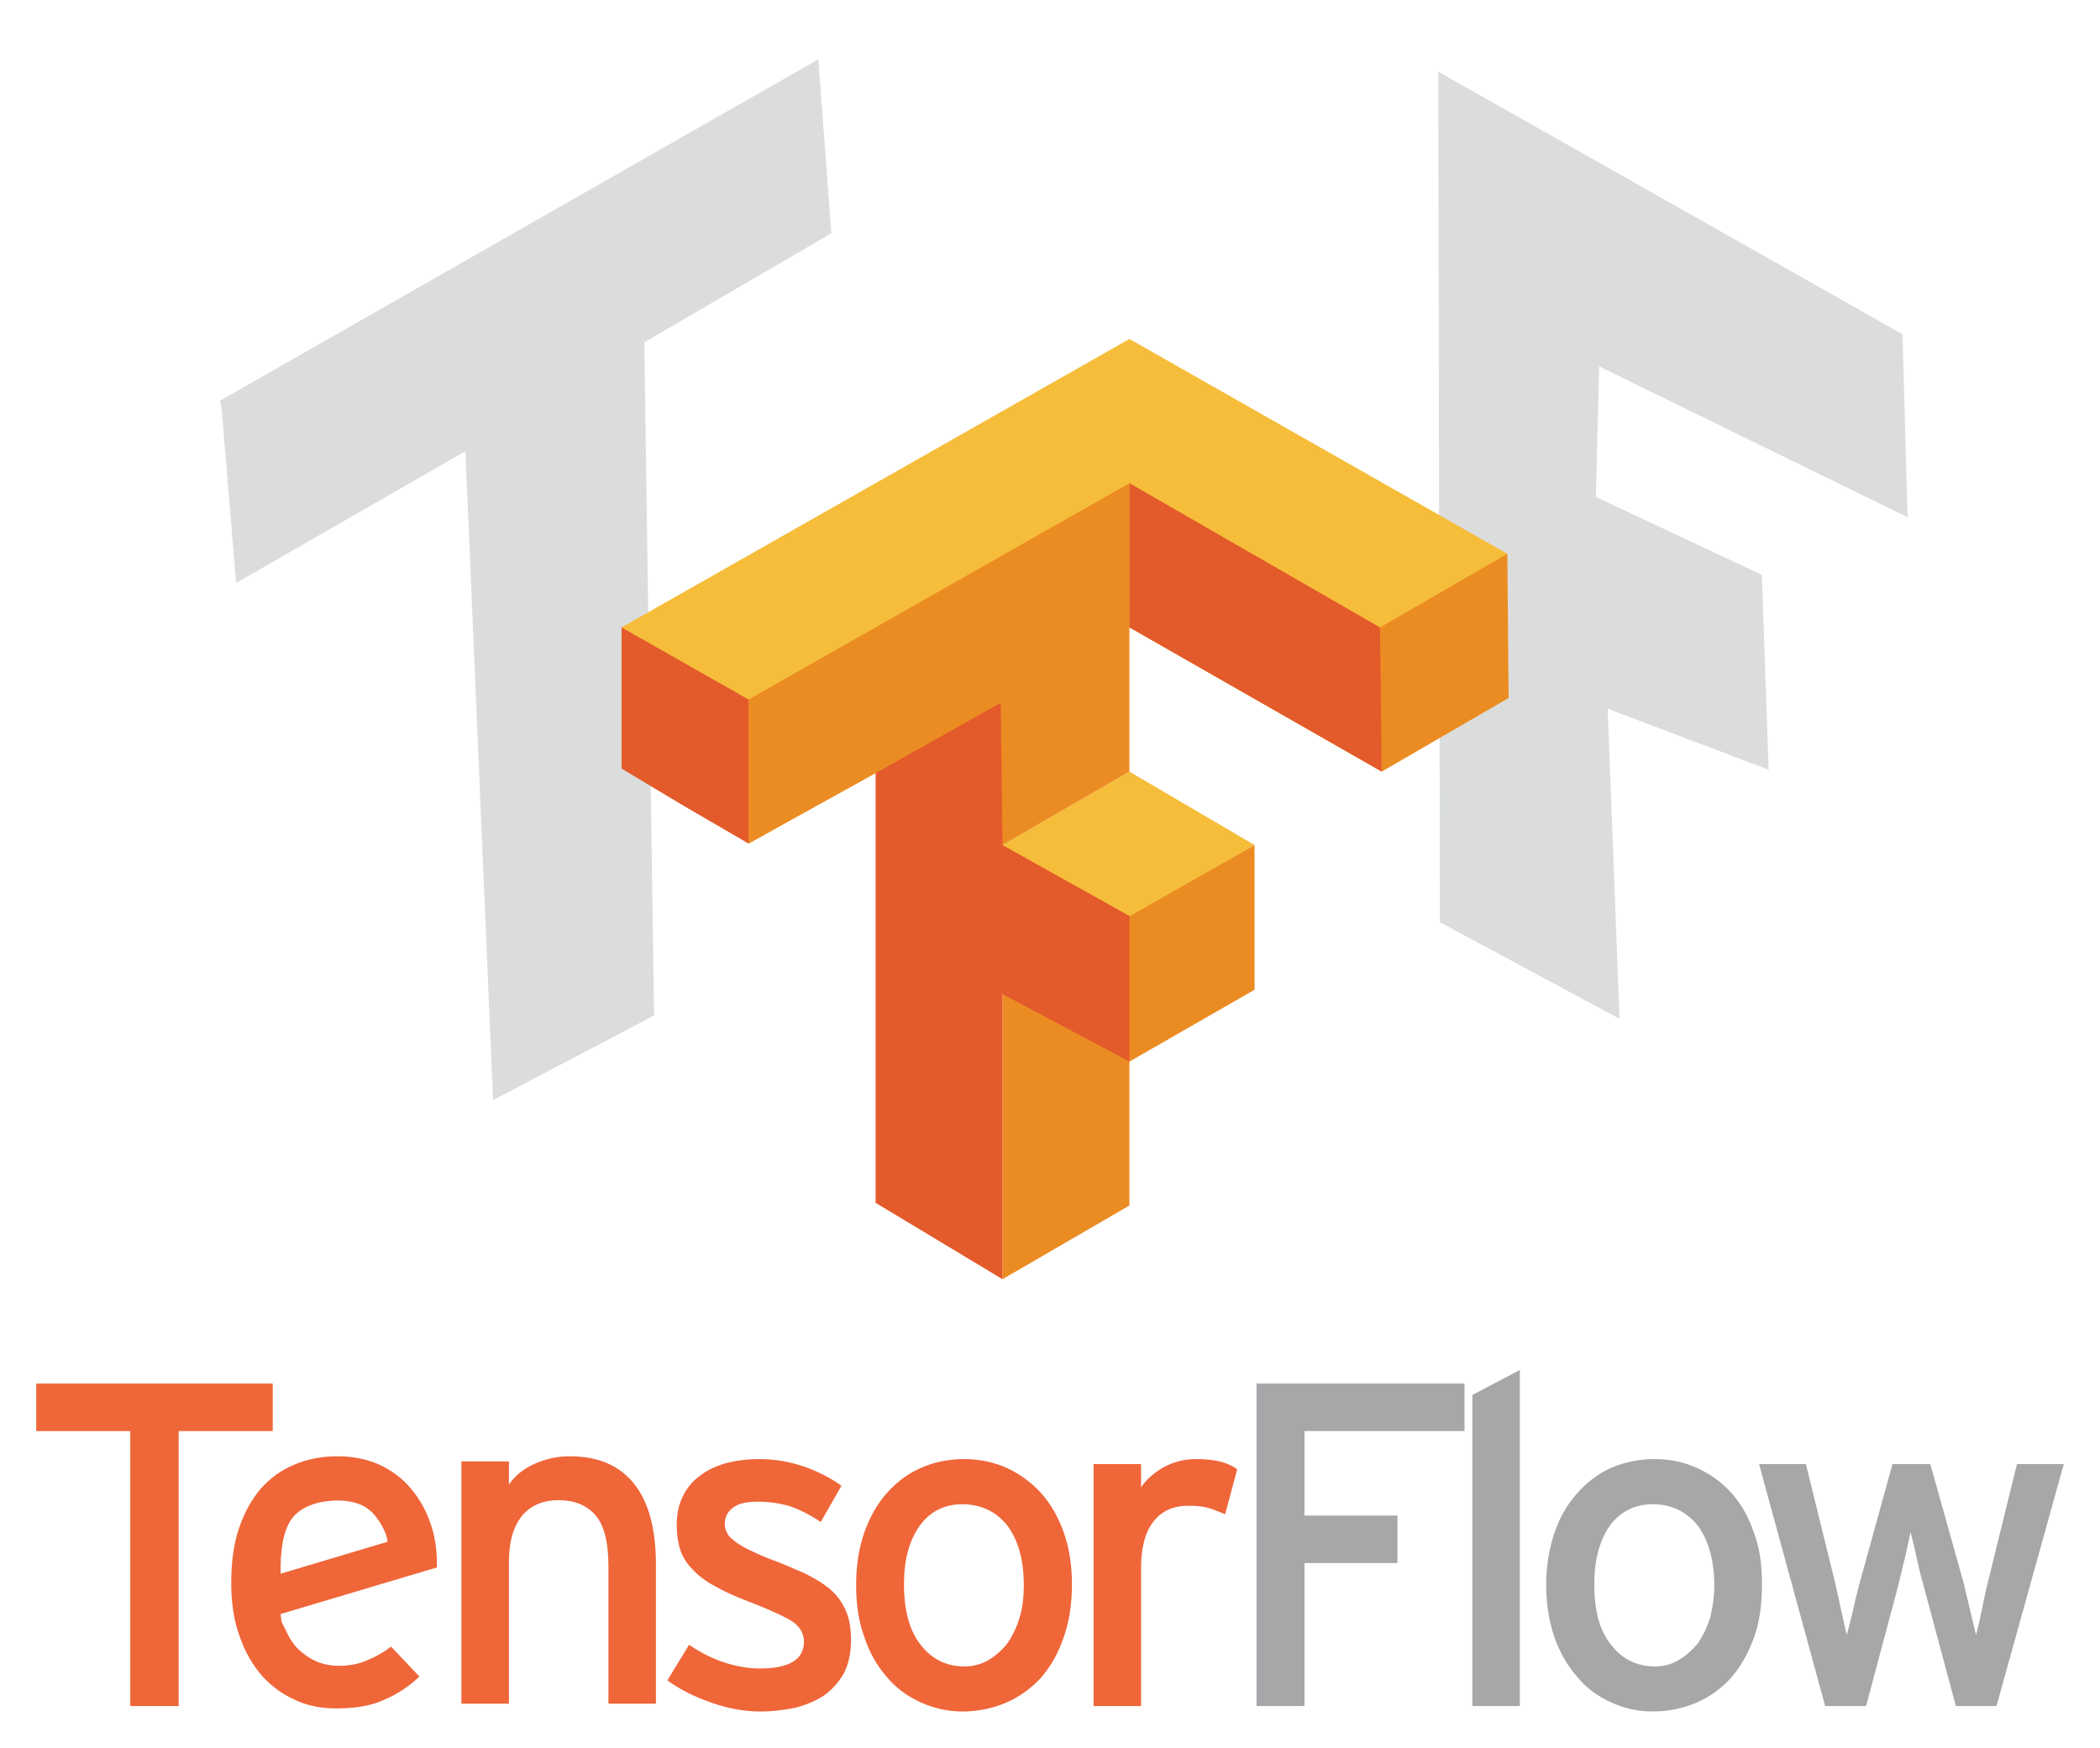
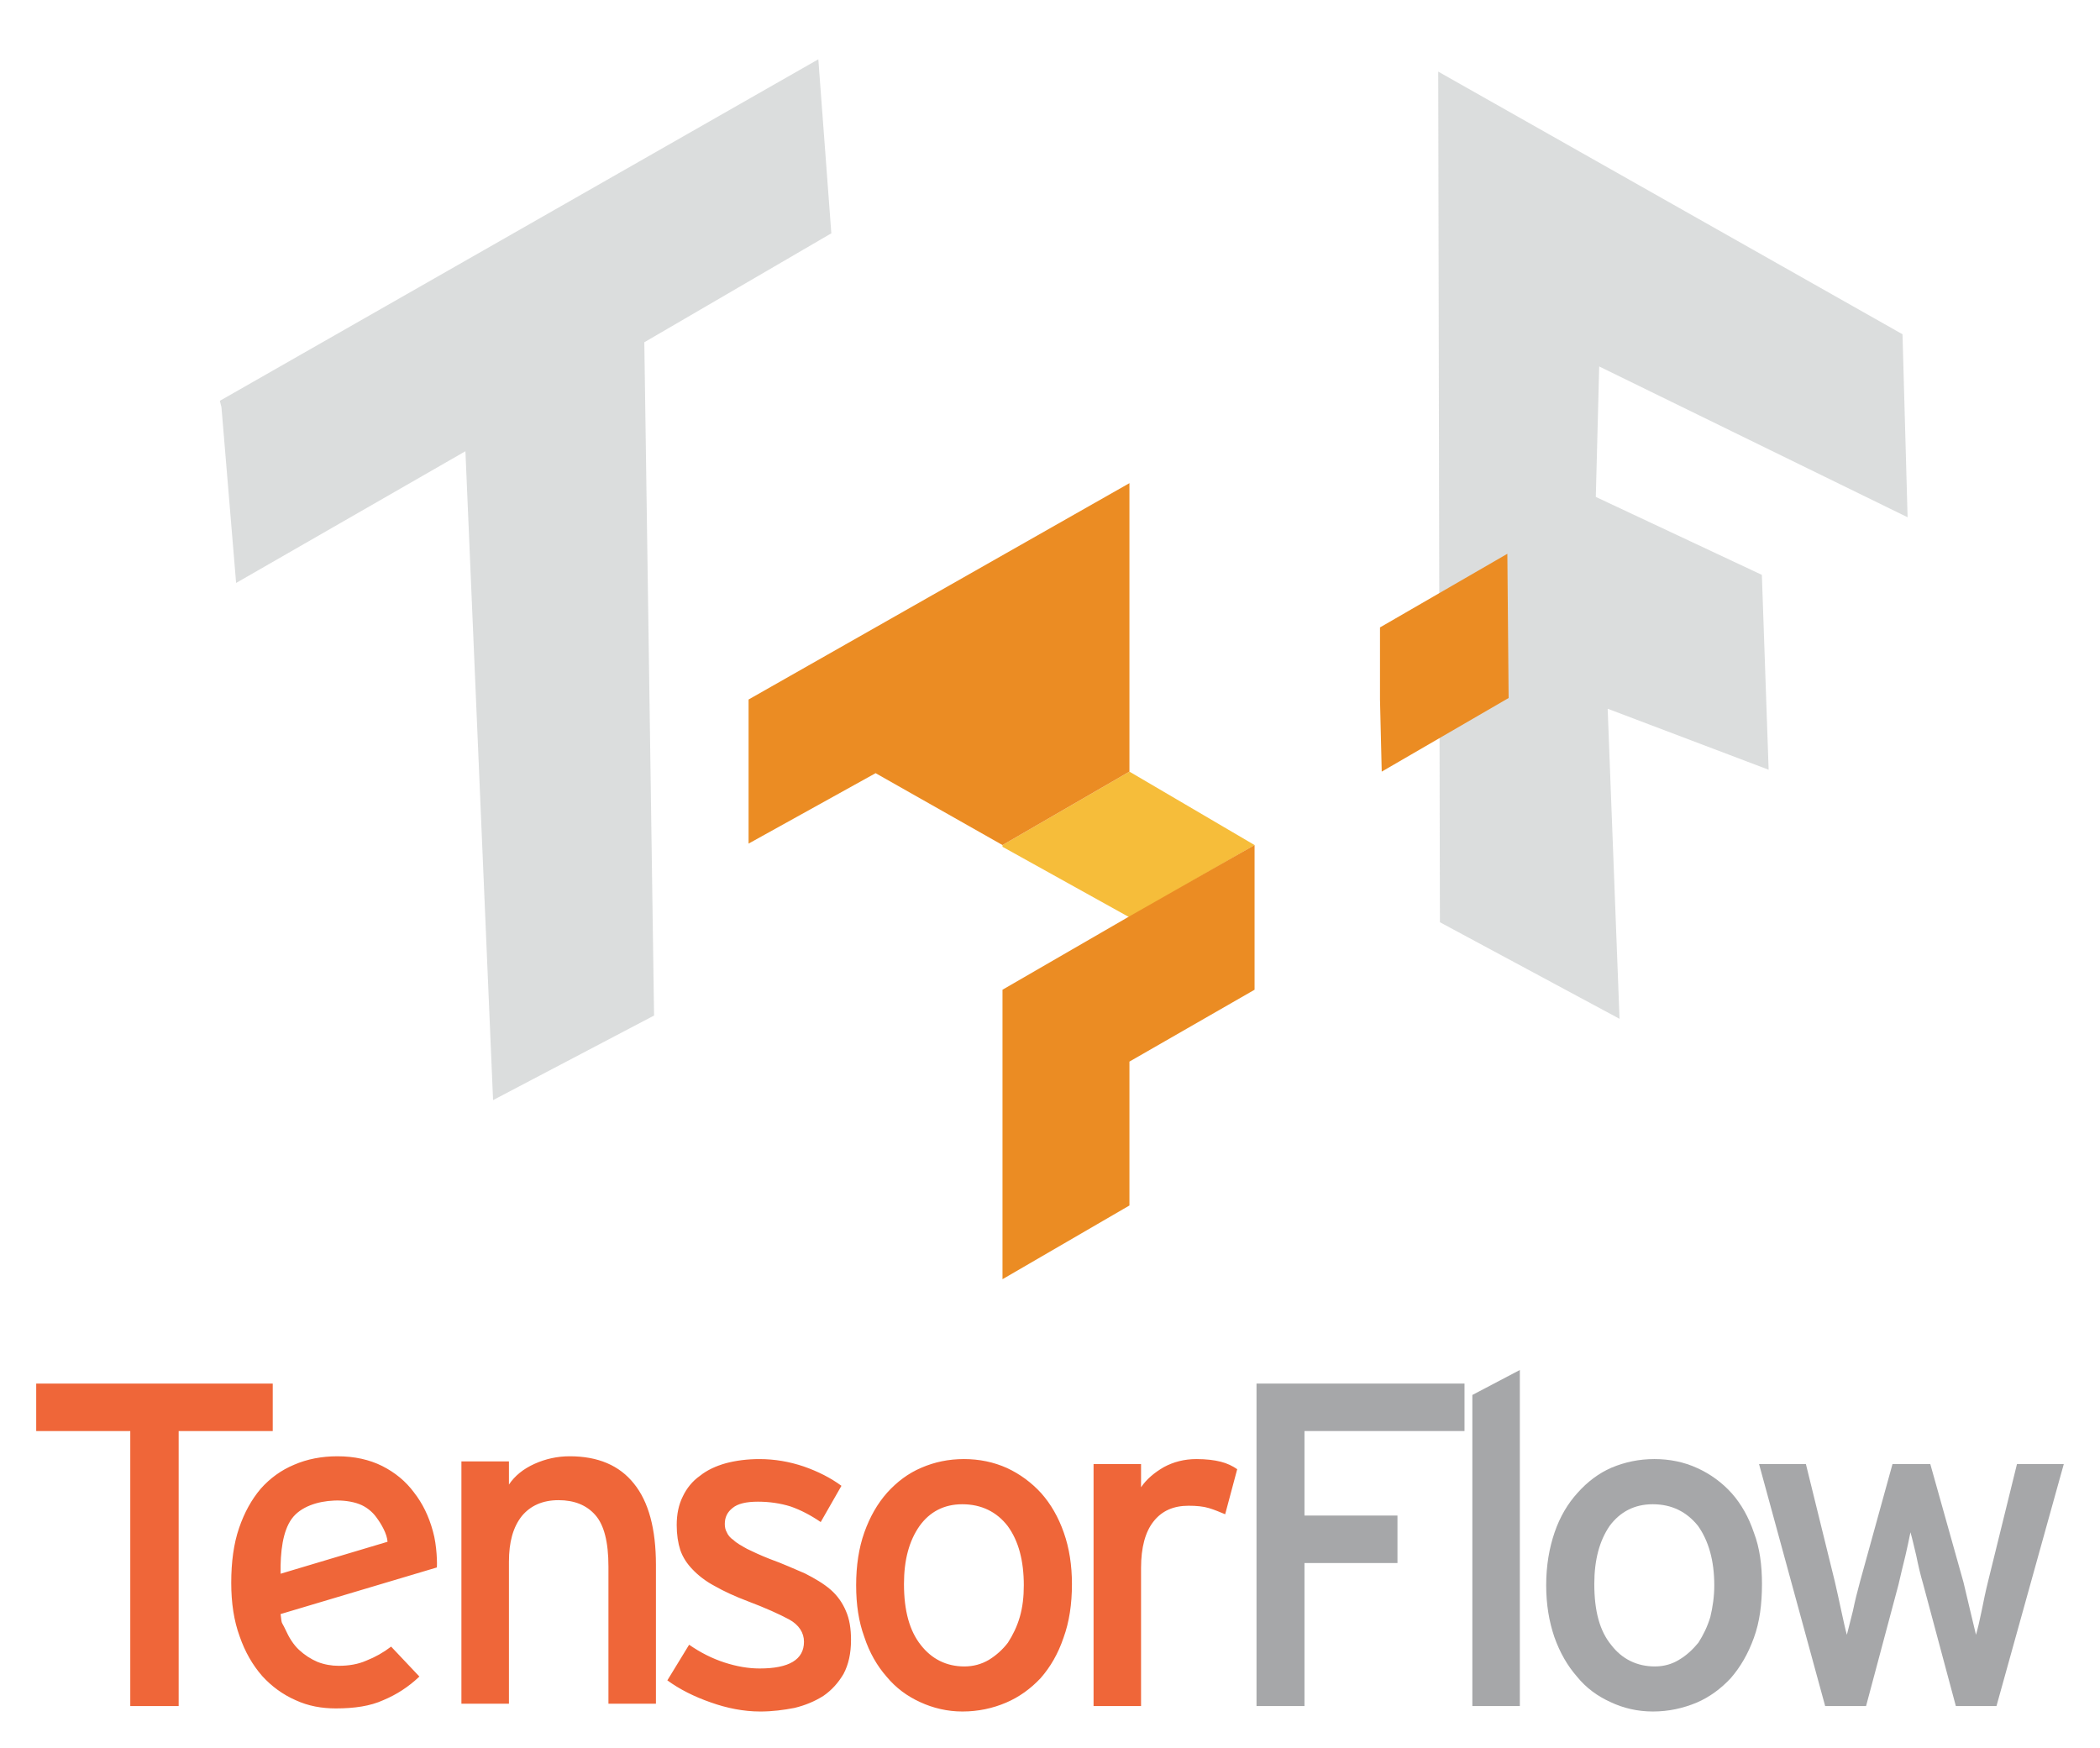
<svg xmlns="http://www.w3.org/2000/svg" height="289.627" viewBox="0 0 348 289.627" width="348">
  <filter id="a" color-interpolation-filters="sRGB" height="1.126" width="1.254" x="-.127" y="-.063">
    <feGaussianBlur stdDeviation="4.108" />
  </filter>
  <filter id="b" color-interpolation-filters="sRGB" height="1.114" width="1.195" x="-.097" y="-.057">
    <feGaussianBlur stdDeviation="4.003" />
  </filter>
  <path d="m238.335 11.869l76.938 43.524.842 30.326-51.105-24.991-.562 21.621 27.518 12.917 1.123 32.292-26.676-10.109 1.966 51.386-29.764-16.005z" fill="#a5aaaa" fill-opacity=".392" fill-rule="evenodd" filter="url(#a)" />
  <path d="m113.211 174.815l96.663-55.161 2.101 28.106-30.207 17.599 1.576 108.746-26.004 13.659-4.465-104.806-37.037 21.276-2.364-28.368z" fill="#a5aaaa" fill-opacity=".392" fill-rule="evenodd" filter="url(#b)" transform="matrix(1.026 0 0 1.026 -79.722 -112.938)" />
  <g transform="translate(-77 -105.124)">
    <path d="m243.128 245.165l21.036-12.168 20.736 12.168-20.736 11.974-21.036-11.688z" fill="#f6bd3a" />
-     <path d="m180 209.098l84.164-47.803 62.625 35.6-20.818 36.101-41.807-23.898-63.113 35.825z" fill="#f6bd3a" />
    <path d="m243.128 292.969v-23.83l20.749-12 21.023-11.974v23.974l-20.736 11.91v23.845l-21.036 12.217zm0-47.804l-21.028-11.914-21.049 11.671v-23.878l63.113-35.852v47.803zm62.556-24.12v-11.947l21.105-12.203.211 23.899-21.029 12.202z" fill="#eb8c23" />
-     <path d="m222.1 304.453v-71.202l20.741-11.667.287 23.581 21.036 11.758v24.126l-21.036-11.197v47.259zm-31.726-65.746l-10.374-6.211v-23.397l21.051 11.947v23.878zm73.79-29.609v-23.905l41.52 23.905.287 23.898z" fill="#e35a2b" />
    <path d="m106.607 342.277v45.572h-8.018v-45.572h-15.589v-7.869h39.197v7.869z" fill="#ef6639" />
    <path d="m148.737 358.865c.7 2.412.72 5.693.649 6.016l-25.888 7.721c.221 1.923.137 1.145.762 2.486.627 1.402 1.369 2.594 2.297 3.449.918.853 1.951 1.52 3.061 1.995 1.11.433 2.32.651 3.502.646 1.672 0 3.24-.261 4.609-.87 1.438-.566 2.775-1.313 4.088-2.31l4.684 4.959c-1.774 1.696-3.769 2.99-5.983 3.913-2.148.979-4.773 1.368-7.869 1.368-2.316 0-4.563-.39-6.669-1.368-2.107-.923-3.97-2.288-5.524-3.995-1.607-1.842-2.843-3.987-3.742-6.575-.947-2.586-1.393-5.542-1.393-8.866 0-3.467.409-6.491 1.294-9.081.885-2.588 2.067-4.717 3.584-6.513 1.55-1.747 3.405-3.095 5.54-3.983 2.163-.939 4.579-1.402 7.167-1.402 2.839 0 5.304.553 7.433 1.613 2.135 1.082 3.89 2.524 5.259 4.369 1.437 1.846 2.453 3.922 3.139 6.428zm-7.517 1.758c-.077-1.316-1.044-2.976-1.848-4.048-.677-.952-1.727-1.776-2.83-2.191-1.181-.457-2.768-.662-4.19-.588-2.629.103-5.541.98-7.017 3.033-1.476 2.054-1.895 5.427-1.838 9.091zm36.608 26.835v-22.718c0-4.119-.741-6.943-2.197-8.569-1.441-1.626-3.466-2.443-6.077-2.443-2.639 0-4.657.919-6.08 2.632-1.456 1.842-2.136 4.32-2.136 7.573v23.525h-7.875v-40.153h7.875v3.84c.984-1.478 2.432-2.623 4.242-3.436 1.81-.813 3.75-1.254 5.821-1.254 4.702 0 8.255 1.514 10.658 4.541 2.415 2.982 3.638 7.466 3.638 13.447v23.015zm40.196-10.565c0 2.219-.41 4.072-1.239 5.632-.849 1.446-1.964 2.7-3.341 3.639-1.402.889-2.974 1.553-4.784 1.993-1.81.35-3.682.594-5.672.594-2.764 0-5.52-.549-8.219-1.51-2.748-.961-5.115-2.147-7.181-3.65l3.609-5.906c1.892 1.313 3.833 2.291 5.863 2.947 2.012.656 3.97.99 5.821.99 4.891 0 7.348-1.477 7.348-4.433 0-1.483-.816-2.786-2.458-3.692-1.66-.889-3.938-1.922-6.884-3.031-2.141-.813-3.943-1.646-5.423-2.492-1.506-.789-2.76-1.779-3.685-2.75-.926-.96-1.608-1.977-2.048-3.232-.373-1.151-.593-2.569-.593-4.124 0-1.839.333-3.395.997-4.729.646-1.378 1.61-2.571 2.843-3.436 1.186-.957 2.654-1.633 4.326-2.102 1.698-.445 3.543-.682 5.538-.682 2.515 0 4.972.421 7.37 1.233 2.331.813 4.451 1.886 6.226 3.198l-3.436 6.006c-1.626-1.115-3.288-1.986-4.985-2.581-1.698-.527-3.508-.796-5.431-.796-1.922 0-3.344.334-4.176 1.035-.885.683-1.304 1.56-1.304 2.651 0 .462.087.985.307 1.333.189.477.557.965 1.145 1.348.521.513 1.312.932 2.236 1.455.925.455 2.196 1.051 3.698 1.644 2.267.818 4.225 1.717 5.906 2.429 1.646.842 3.102 1.694 4.248 2.691 1.145.998 1.987 2.223 2.533 3.535.585 1.312.845 2.941.845 4.793zm36.612-9.272c0 3.324-.444 6.298-1.401 8.92-.89 2.624-2.151 4.807-3.792 6.684-1.641 1.743-3.561 3.145-5.746 4.068-2.175.926-4.594 1.457-7.197 1.457-2.515 0-4.877-.564-7.02-1.557-2.142-.979-3.991-2.324-5.579-4.237-1.554-1.779-2.825-3.96-3.679-6.576-.92-2.516-1.347-5.327-1.347-8.54 0-3.279.445-6.201 1.364-8.788.927-2.587 2.167-4.752 3.77-6.562 1.641-1.811 3.494-3.211 5.673-4.137 2.178-.941 4.499-1.436 7.073-1.436 2.516 0 4.914.494 7.109 1.48 2.133.982 4.098 2.431 5.692 4.187 1.589 1.796 2.839 3.97 3.732 6.521.908 2.552 1.348 5.454 1.348 8.516zm-7.977.219c0-4.099-.871-7.368-2.681-9.839-1.811-2.335-4.339-3.596-7.519-3.596-3.027 0-5.392 1.261-7.074 3.596-1.733 2.471-2.583 5.633-2.583 9.62 0 4.479.939 7.779 2.784 10.106 1.81 2.326 4.251 3.556 7.22 3.556 1.48 0 2.833-.366 4.087-1.103 1.186-.737 2.255-1.681 3.132-2.832.825-1.282 1.489-2.624 1.969-4.259.476-1.646.665-3.365.665-5.249zm33.369-11.778c-.895-.369-1.771-.745-2.695-1.021-.915-.278-2.046-.389-3.375-.389-2.511 0-4.433.853-5.813 2.622-1.356 1.704-2.056 4.321-2.056 7.653v22.923h-7.87v-40.103h7.87v3.841c.903-1.33 2.195-2.421 3.785-3.342 1.59-.854 3.382-1.328 5.376-1.328 1.625 0 2.974.166 4.043.438 1.05.261 1.977.712 2.73 1.239z" fill="#ef6639" />
    <path d="m293.171 342.277v13.999h15.409v7.869h-15.409v23.704h-7.949v-53.442h34.468v7.87zm27.818 45.573v-51.555l7.87-4.137v55.691h-7.87zm47.994-20.229c0 3.324-.378 6.298-1.341 8.92-.948 2.624-2.207 4.807-3.832 6.684-1.627 1.743-3.514 3.145-5.675 4.068-2.268.926-4.594 1.457-7.219 1.457-2.585 0-4.931-.564-7.021-1.557-2.166-.979-4.025-2.324-5.579-4.237-1.555-1.779-2.83-3.96-3.747-6.576-.853-2.516-1.346-5.327-1.346-8.54 0-3.279.511-6.201 1.4-8.788.889-2.587 2.175-4.752 3.824-6.562 1.62-1.811 3.469-3.211 5.581-4.137 2.245-.941 4.582-1.436 7.142-1.436 2.516 0 4.914.494 7.059 1.48 2.194.982 4.163 2.431 5.74 4.187 1.59 1.796 2.813 3.97 3.673 6.521.981 2.552 1.341 5.454 1.341 8.516zm-7.903.219c0-4.099-.944-7.368-2.688-9.839-1.877-2.335-4.337-3.596-7.517-3.596-3.028 0-5.409 1.261-7.142 3.596-1.685 2.471-2.535 5.633-2.535 9.62 0 4.479.891 7.779 2.804 10.106 1.779 2.326 4.25 3.556 7.234 3.556 1.452 0 2.818-.366 4.005-1.103 1.245-.737 2.254-1.681 3.205-2.832.818-1.282 1.482-2.624 1.978-4.259.393-1.646.656-3.365.656-5.249zm46.763 20.01h-6.731l-5.423-20.229c-.452-1.527-.803-3.064-1.14-4.709-.396-1.623-.674-2.899-.961-3.86-.259 1.298-.537 2.592-.835 3.881-.389 1.626-.812 3.251-1.148 4.797l-5.373 20.12h-6.776l-10.957-40.103h7.763l4.795 19.471c.368 1.601.732 3.247 1.078 4.882.368 1.646.629 2.959.917 3.938l.996-3.938c.339-1.635.746-3.281 1.187-4.882l5.378-19.471h6.264l5.497 19.578c.389 1.566.73 3.142 1.132 4.774.403 1.646.719 2.959.943 3.938.282-.979.602-2.308.938-3.969.319-1.604.656-3.25 1.057-4.851l4.797-19.471h7.759z" fill="#a6a7a9" />
  </g>
</svg>